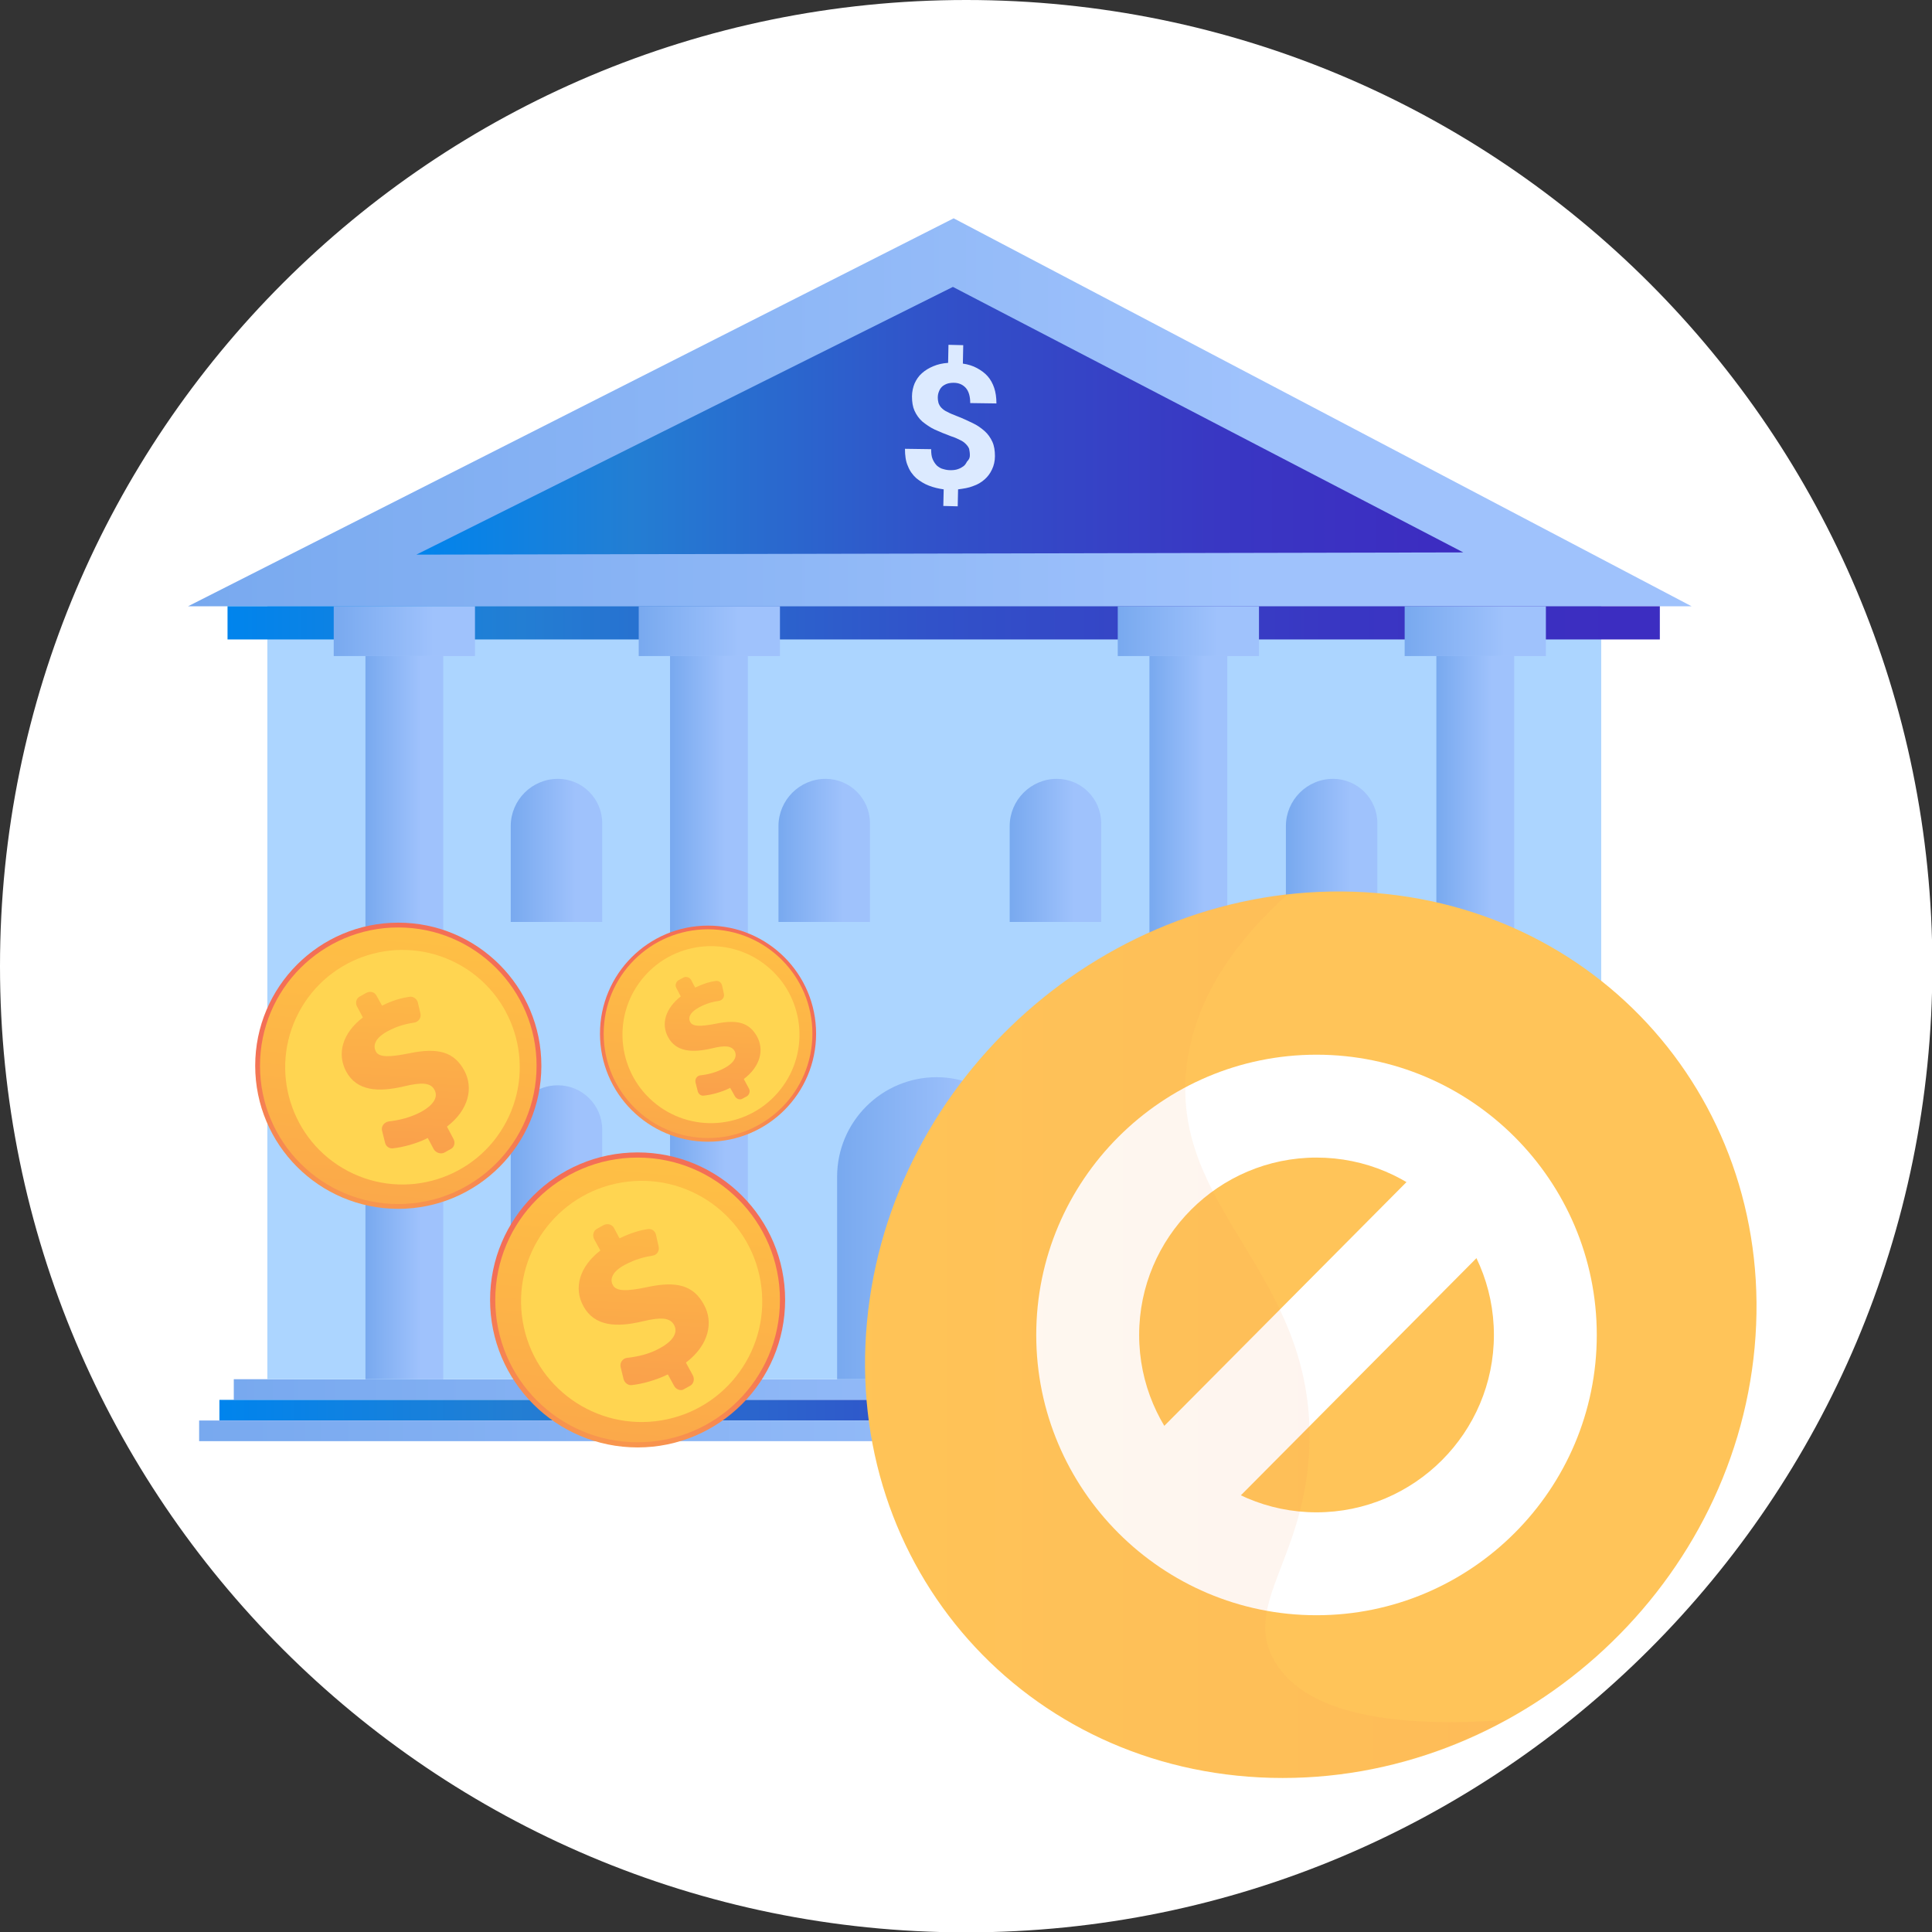
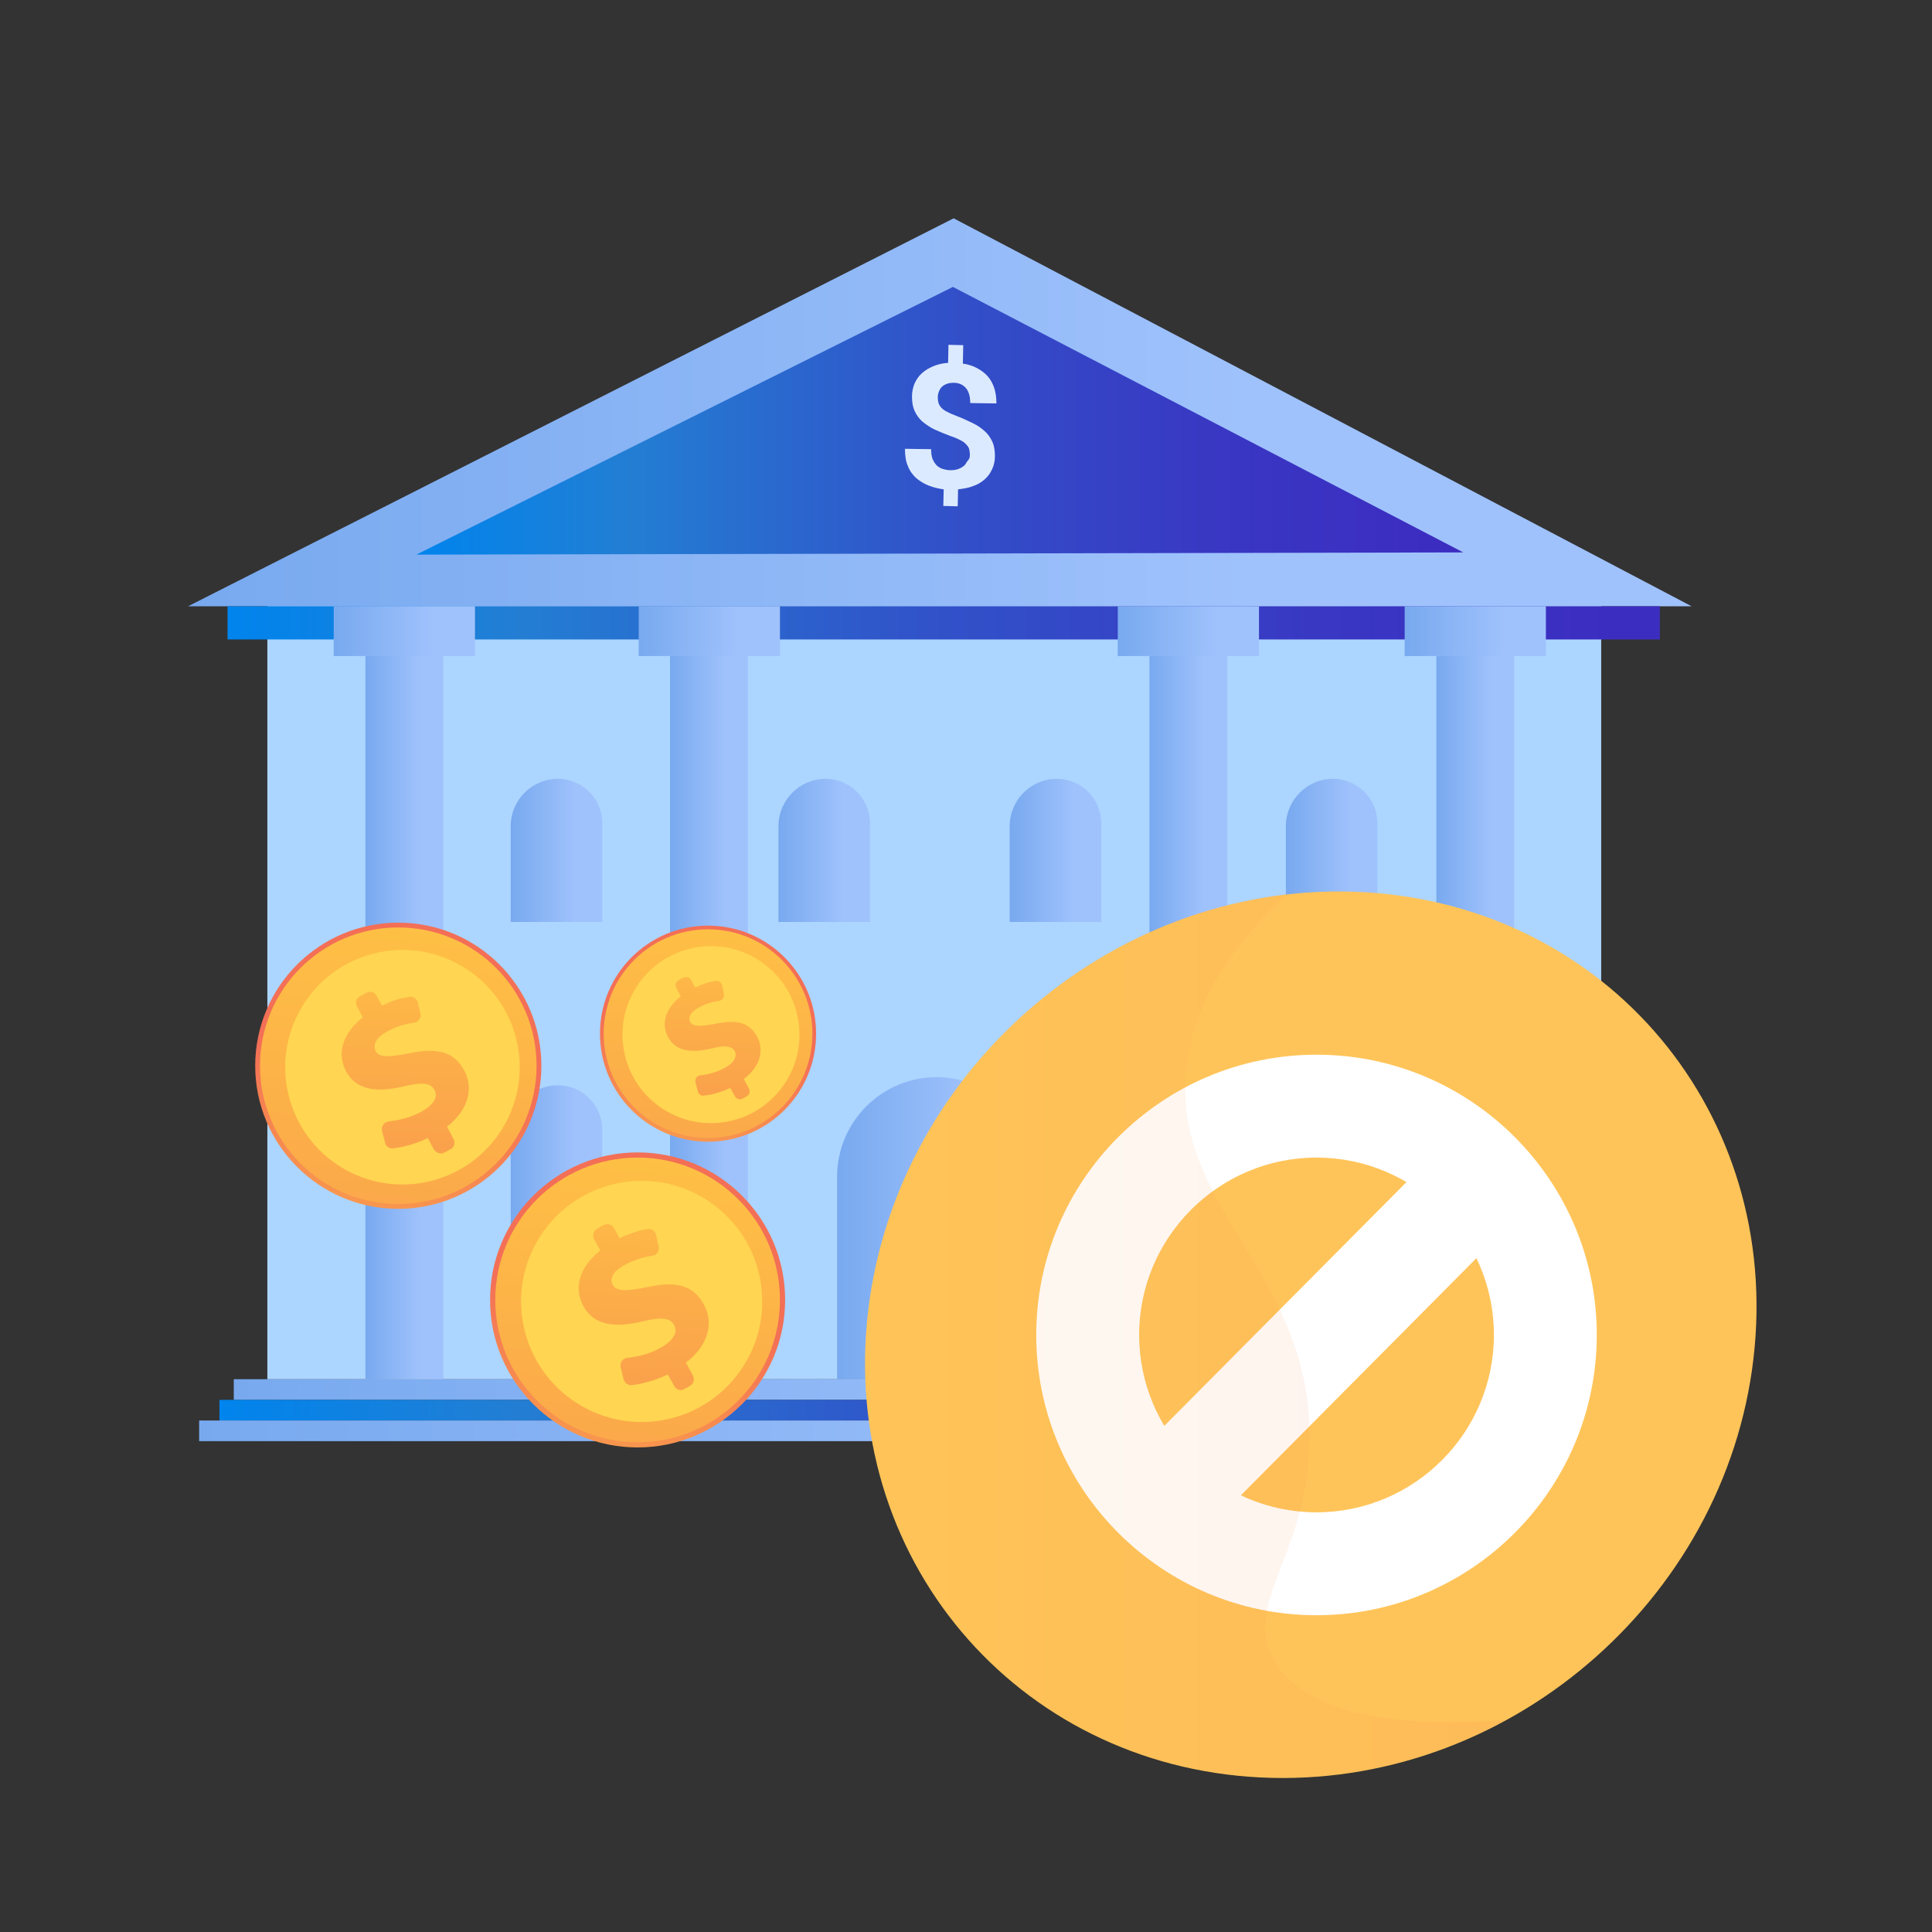
<svg xmlns="http://www.w3.org/2000/svg" width="100" height="100" viewBox="0 0 100 100" fill="none">
  <rect x="0" y="0" width="100" height="100" fill="#333333" stroke="none" />
  <g clip-path="url(#clip0_3455_7681)">
-     <path d="M50.01 100.019C77.629 100.019 100.019 77.629 100.019 50.01C100.019 22.39 77.629 0 50.01 0C22.39 0 0 22.39 0 50.01C0 77.629 22.39 100.019 50.01 100.019Z" fill="white" />
    <path d="M85.913 71.388H12.101V72.457H85.913V71.388Z" fill="url(#paint0_linear_3455_7681)" />
    <path d="M86.696 72.457H11.357V73.525H86.696V72.457Z" fill="url(#paint1_linear_3455_7681)" />
    <path d="M87.708 73.525H10.307V74.594H87.708V73.525Z" fill="url(#paint2_linear_3455_7681)" />
    <path d="M82.878 30.597H13.838V71.388H82.878V30.597Z" fill="#ACD5FF" />
    <path d="M87.555 31.38H9.735L49.361 11.3L87.555 31.38Z" fill="url(#paint3_linear_3455_7681)" />
    <path d="M21.55 28.708L75.74 28.593L49.322 14.85L21.55 28.708Z" fill="url(#paint4_linear_3455_7681)" />
    <path d="M85.913 31.38H11.777V33.098H85.913V31.38Z" fill="url(#paint5_linear_3455_7681)" />
    <path d="M24.585 31.38H17.274V33.957H24.585V31.38Z" fill="url(#paint6_linear_3455_7681)" />
    <path d="M22.943 33.957H18.916V71.388H22.943V33.957Z" fill="url(#paint7_linear_3455_7681)" />
    <path d="M40.37 31.38H33.06V33.957H40.37V31.38Z" fill="url(#paint8_linear_3455_7681)" />
    <path d="M38.71 33.957H34.682V71.388H38.71V33.957Z" fill="url(#paint9_linear_3455_7681)" />
    <path d="M65.165 31.38H57.855V33.957H65.165V31.38Z" fill="url(#paint10_linear_3455_7681)" />
    <path d="M63.524 33.957H59.496V71.388H63.524V33.957Z" fill="url(#paint11_linear_3455_7681)" />
    <path d="M80.015 31.38H72.705V33.957H80.015V31.38Z" fill="url(#paint12_linear_3455_7681)" />
    <path d="M78.374 33.957H74.346V71.388H78.374V33.957Z" fill="url(#paint13_linear_3455_7681)" />
    <path d="M50.2 23.554C50.2 23.439 50.181 23.325 50.162 23.23C50.124 23.134 50.067 23.058 49.99 22.981C49.914 22.905 49.819 22.829 49.685 22.771C49.571 22.714 49.418 22.638 49.227 22.581C48.922 22.466 48.635 22.352 48.387 22.237C48.139 22.122 47.929 21.97 47.738 21.817C47.566 21.664 47.433 21.473 47.337 21.264C47.242 21.053 47.204 20.805 47.204 20.519C47.204 20.271 47.261 20.042 47.337 19.851C47.433 19.641 47.547 19.469 47.719 19.317C47.891 19.164 48.082 19.049 48.311 18.954C48.54 18.858 48.788 18.801 49.074 18.782L49.093 17.847L49.857 17.866L49.838 18.82C50.105 18.858 50.353 18.935 50.563 19.049C50.773 19.164 50.964 19.297 51.117 19.469C51.269 19.641 51.384 19.851 51.46 20.08C51.536 20.309 51.575 20.576 51.575 20.882L50.219 20.863C50.219 20.519 50.143 20.252 49.99 20.08C49.838 19.908 49.628 19.813 49.361 19.813C49.227 19.813 49.093 19.832 48.998 19.87C48.903 19.908 48.807 19.965 48.75 20.023C48.673 20.099 48.635 20.175 48.597 20.271C48.559 20.366 48.54 20.462 48.54 20.576C48.54 20.691 48.559 20.786 48.578 20.863C48.616 20.958 48.654 21.034 48.731 21.111C48.807 21.187 48.903 21.264 49.036 21.321C49.17 21.397 49.322 21.454 49.513 21.531C49.819 21.645 50.086 21.779 50.334 21.893C50.582 22.008 50.792 22.161 50.964 22.313C51.136 22.466 51.269 22.657 51.365 22.867C51.46 23.077 51.498 23.325 51.498 23.611C51.498 23.859 51.441 24.108 51.346 24.298C51.25 24.508 51.117 24.68 50.964 24.814C50.792 24.966 50.601 25.081 50.372 25.157C50.143 25.253 49.876 25.291 49.59 25.329L49.571 26.207L48.826 26.188L48.845 25.329C48.578 25.291 48.33 25.234 48.082 25.138C47.834 25.043 47.624 24.909 47.433 24.756C47.242 24.585 47.089 24.375 46.994 24.127C46.879 23.878 46.841 23.573 46.841 23.23L48.196 23.249C48.196 23.459 48.215 23.63 48.273 23.764C48.33 23.898 48.406 24.012 48.502 24.108C48.597 24.184 48.712 24.26 48.826 24.279C48.941 24.317 49.074 24.337 49.208 24.337C49.361 24.337 49.494 24.317 49.59 24.279C49.704 24.241 49.8 24.184 49.876 24.127C49.952 24.069 50.01 23.974 50.048 23.898C50.181 23.764 50.2 23.669 50.2 23.554Z" fill="#DCEAFF" />
    <path d="M53.35 71.388H43.329V60.908C43.329 58.065 45.639 55.755 48.483 55.755C51.174 55.755 53.35 57.931 53.35 60.622V71.388Z" fill="url(#paint14_linear_3455_7681)" />
    <path d="M45.028 47.719H40.294V42.756C40.294 41.42 41.382 40.313 42.737 40.313C43.997 40.313 45.028 41.344 45.028 42.603V47.719Z" fill="url(#paint15_linear_3455_7681)" />
    <path d="M31.17 47.719H26.436V42.756C26.436 41.42 27.524 40.313 28.88 40.313C30.139 40.313 31.17 41.344 31.17 42.603V47.719Z" fill="url(#paint16_linear_3455_7681)" />
    <path d="M31.17 63.562H26.436V58.618C26.436 57.282 27.524 56.175 28.88 56.175C30.139 56.175 31.17 57.206 31.17 58.465V63.562Z" fill="url(#paint17_linear_3455_7681)" />
    <path d="M71.292 47.719H66.558V42.756C66.558 41.42 67.647 40.313 69.002 40.313C70.261 40.313 71.292 41.344 71.292 42.603V47.719Z" fill="url(#paint18_linear_3455_7681)" />
    <path d="M71.292 63.562H66.558V58.618C66.558 57.282 67.647 56.175 69.002 56.175C70.261 56.175 71.292 57.206 71.292 58.465V63.562Z" fill="url(#paint19_linear_3455_7681)" />
    <path d="M56.996 47.719H52.262V42.756C52.262 41.42 53.35 40.313 54.705 40.313C55.965 40.313 56.996 41.344 56.996 42.603V47.719Z" fill="url(#paint20_linear_3455_7681)" />
    <path d="M20.615 62.569C24.705 62.569 28.021 59.253 28.021 55.163C28.021 51.073 24.705 47.757 20.615 47.757C16.524 47.757 13.209 51.073 13.209 55.163C13.209 59.253 16.524 62.569 20.615 62.569Z" fill="url(#paint21_linear_3455_7681)" />
    <path d="M20.615 62.321C24.568 62.321 27.773 59.116 27.773 55.163C27.773 51.21 24.568 48.005 20.615 48.005C16.662 48.005 13.457 51.21 13.457 55.163C13.457 59.116 16.662 62.321 20.615 62.321Z" fill="url(#paint22_linear_3455_7681)" />
    <path d="M26.203 58.065C27.764 55.099 26.624 51.428 23.658 49.867C20.691 48.306 17.02 49.446 15.46 52.413C13.899 55.38 15.039 59.05 18.005 60.611C20.972 62.172 24.642 61.032 26.203 58.065Z" fill="#FFD551" />
    <path d="M22.447 59.477L22.142 58.904C21.531 59.21 20.844 59.382 20.328 59.439C20.137 59.458 19.966 59.324 19.927 59.133L19.775 58.523C19.718 58.294 19.889 58.084 20.118 58.045C20.634 57.988 21.225 57.855 21.798 57.549C22.39 57.225 22.714 56.805 22.485 56.404C22.294 56.041 21.836 56.003 20.901 56.232C19.584 56.538 18.477 56.48 17.923 55.469C17.427 54.552 17.713 53.483 18.782 52.663L18.477 52.09C18.381 51.899 18.439 51.67 18.63 51.575L18.973 51.384C19.164 51.288 19.393 51.346 19.488 51.536L19.775 52.052C20.347 51.766 20.805 51.651 21.187 51.594C21.378 51.556 21.569 51.689 21.626 51.88L21.76 52.453C21.817 52.682 21.664 52.892 21.435 52.93C21.073 52.987 20.596 53.083 20.042 53.388C19.355 53.77 19.317 54.151 19.45 54.419C19.622 54.743 20.157 54.724 21.206 54.514C22.695 54.209 23.516 54.457 24.031 55.411C24.509 56.289 24.279 57.435 23.134 58.313L23.478 58.962C23.573 59.153 23.516 59.382 23.325 59.477L22.982 59.668C22.791 59.744 22.561 59.668 22.447 59.477Z" fill="url(#paint23_linear_3455_7681)" />
    <path d="M33.002 74.919C37.219 74.919 40.638 71.501 40.638 67.284C40.638 63.067 37.219 59.649 33.002 59.649C28.786 59.649 25.367 63.067 25.367 67.284C25.367 71.501 28.786 74.919 33.002 74.919Z" fill="url(#paint24_linear_3455_7681)" />
    <path d="M33.002 74.652C37.072 74.652 40.37 71.353 40.37 67.284C40.37 63.215 37.072 59.916 33.002 59.916C28.933 59.916 25.635 63.215 25.635 67.284C25.635 71.353 28.933 74.652 33.002 74.652Z" fill="url(#paint25_linear_3455_7681)" />
    <path d="M34.245 73.517C37.645 72.947 39.938 69.728 39.367 66.328C38.797 62.929 35.578 60.636 32.178 61.206C28.779 61.777 26.485 64.996 27.056 68.395C27.627 71.795 30.846 74.088 34.245 73.517Z" fill="#FFD551" />
    <path d="M34.892 71.731L34.568 71.14C33.938 71.445 33.231 71.636 32.697 71.693C32.506 71.712 32.334 71.579 32.277 71.388L32.124 70.758C32.067 70.529 32.239 70.3 32.468 70.281C33.002 70.223 33.613 70.09 34.186 69.765C34.778 69.441 35.121 69.002 34.892 68.582C34.682 68.2 34.224 68.162 33.27 68.391C31.915 68.716 30.769 68.658 30.197 67.608C29.681 66.673 29.987 65.566 31.075 64.726L30.75 64.134C30.655 63.944 30.712 63.695 30.903 63.6L31.246 63.409C31.437 63.314 31.685 63.371 31.781 63.562L32.067 64.096C32.659 63.81 33.136 63.676 33.518 63.619C33.728 63.581 33.919 63.715 33.957 63.925L34.09 64.516C34.148 64.745 33.995 64.974 33.766 64.993C33.403 65.051 32.907 65.165 32.334 65.471C31.628 65.852 31.571 66.253 31.724 66.52C31.895 66.845 32.449 66.845 33.518 66.616C35.045 66.291 35.904 66.54 36.438 67.532C36.934 68.429 36.706 69.613 35.503 70.529L35.866 71.197C35.961 71.388 35.904 71.636 35.713 71.731L35.369 71.922C35.236 71.999 34.988 71.922 34.892 71.731Z" fill="url(#paint26_linear_3455_7681)" />
    <path d="M36.648 59.095C39.737 59.095 42.241 56.591 42.241 53.503C42.241 50.414 39.737 47.91 36.648 47.91C33.559 47.91 31.055 50.414 31.055 53.503C31.055 56.591 33.559 59.095 36.648 59.095Z" fill="url(#paint27_linear_3455_7681)" />
    <path d="M36.648 58.904C39.632 58.904 42.05 56.486 42.05 53.503C42.05 50.519 39.632 48.101 36.648 48.101C33.665 48.101 31.246 50.519 31.246 53.503C31.246 56.486 33.665 58.904 36.648 58.904Z" fill="url(#paint28_linear_3455_7681)" />
    <path d="M40.404 56.38C41.966 54.39 41.618 51.51 39.627 49.949C37.636 48.387 34.757 48.735 33.195 50.726C31.634 52.716 31.982 55.596 33.972 57.157C35.963 58.719 38.843 58.371 40.404 56.38Z" fill="#FFD551" />
    <path d="M38.042 56.747L37.794 56.308C37.335 56.538 36.82 56.671 36.419 56.709C36.285 56.728 36.152 56.633 36.114 56.48L35.999 56.022C35.961 55.85 36.076 55.678 36.247 55.659C36.629 55.621 37.087 55.507 37.507 55.278C37.946 55.049 38.194 54.705 38.023 54.4C37.87 54.132 37.526 54.094 36.839 54.266C35.846 54.495 35.007 54.457 34.587 53.693C34.205 53.006 34.434 52.205 35.236 51.575L35.007 51.136C34.93 51.002 34.988 50.811 35.121 50.735L35.369 50.601C35.503 50.525 35.694 50.582 35.77 50.716L35.98 51.117C36.419 50.907 36.763 50.811 37.049 50.773C37.202 50.754 37.335 50.849 37.373 51.002L37.469 51.441C37.507 51.613 37.393 51.766 37.221 51.804C36.954 51.842 36.591 51.918 36.171 52.147C35.656 52.434 35.617 52.72 35.732 52.911C35.866 53.14 36.266 53.14 37.049 52.987C38.175 52.758 38.786 52.93 39.187 53.655C39.55 54.323 39.378 55.182 38.5 55.85L38.767 56.347C38.843 56.48 38.786 56.671 38.652 56.747L38.404 56.881C38.29 56.938 38.118 56.881 38.042 56.747Z" fill="url(#paint29_linear_3455_7681)" />
    <path d="M90.819 69.746C89.654 82.382 78.469 92.346 65.795 92.021C53.083 91.697 43.691 81.141 44.875 68.429C46.058 55.717 57.339 45.753 70.032 46.154C82.707 46.555 91.983 57.11 90.819 69.746Z" fill="#FFC459" />
    <path d="M68.143 83.604C60.145 83.604 53.636 77.095 53.636 69.097C53.636 61.099 60.145 54.591 68.143 54.591C76.141 54.591 82.649 61.099 82.649 69.097C82.649 77.095 76.141 83.604 68.143 83.604ZM68.143 59.916C63.085 59.916 58.962 64.039 58.962 69.097C58.962 74.155 63.085 78.278 68.143 78.278C73.201 78.278 77.324 74.155 77.324 69.097C77.324 64.02 73.201 59.916 68.143 59.916Z" fill="white" />
    <path d="M61.424 79.118C60.737 79.118 60.069 78.851 59.534 78.335C58.484 77.305 58.484 75.606 59.515 74.556L74.003 59.973C75.033 58.923 76.732 58.923 77.782 59.954C78.832 60.985 78.832 62.684 77.801 63.733L63.314 78.316C62.798 78.851 62.111 79.118 61.424 79.118Z" fill="white" />
    <g opacity="0.3">
      <path opacity="0.3" d="M65.948 85.932C64.287 82.993 67.647 80.569 67.78 74.69C67.99 65.776 60.431 62.531 61.443 55.01C61.729 52.911 62.76 49.78 66.673 46.268C55.392 47.528 45.944 56.843 44.875 68.41C43.691 81.122 53.083 91.678 65.795 92.002C70.128 92.117 74.289 91.01 77.935 89.025C73.182 89.368 67.704 89.063 65.948 85.932Z" fill="url(#paint30_linear_3455_7681)" />
    </g>
  </g>
  <defs>
    <linearGradient id="paint0_linear_3455_7681" x1="12.11" y1="71.922" x2="85.929" y2="71.922" gradientUnits="userSpaceOnUse">
      <stop stop-color="#78A9EF" />
      <stop offset="0.708" stop-color="#9FC2FC" />
    </linearGradient>
    <linearGradient id="paint1_linear_3455_7681" x1="11.354" y1="72.989" x2="86.685" y2="72.989" gradientUnits="userSpaceOnUse">
      <stop stop-color="#0084ED" />
      <stop offset="0.205" stop-color="#237ED3" />
      <stop offset="0.491" stop-color="#3152C9" />
      <stop offset="0.767" stop-color="#3937C3" />
      <stop offset="0.967" stop-color="#3C2DC1" />
    </linearGradient>
    <linearGradient id="paint2_linear_3455_7681" x1="10.315" y1="74.056" x2="87.724" y2="74.056" gradientUnits="userSpaceOnUse">
      <stop stop-color="#78A9EF" />
      <stop offset="0.708" stop-color="#9FC2FC" />
    </linearGradient>
    <linearGradient id="paint3_linear_3455_7681" x1="9.737" y1="21.34" x2="87.556" y2="21.34" gradientUnits="userSpaceOnUse">
      <stop stop-color="#78A9EF" />
      <stop offset="0.708" stop-color="#9FC2FC" />
    </linearGradient>
    <linearGradient id="paint4_linear_3455_7681" x1="21.549" y1="21.775" x2="75.744" y2="21.775" gradientUnits="userSpaceOnUse">
      <stop stop-color="#0084ED" />
      <stop offset="0.205" stop-color="#237ED3" />
      <stop offset="0.491" stop-color="#3152C9" />
      <stop offset="0.767" stop-color="#3937C3" />
      <stop offset="0.967" stop-color="#3C2DC1" />
    </linearGradient>
    <linearGradient id="paint5_linear_3455_7681" x1="11.768" y1="32.24" x2="85.903" y2="32.24" gradientUnits="userSpaceOnUse">
      <stop stop-color="#0084ED" />
      <stop offset="0.205" stop-color="#237ED3" />
      <stop offset="0.491" stop-color="#3152C9" />
      <stop offset="0.767" stop-color="#3937C3" />
      <stop offset="0.967" stop-color="#3C2DC1" />
    </linearGradient>
    <linearGradient id="paint6_linear_3455_7681" x1="17.273" y1="32.673" x2="24.576" y2="32.673" gradientUnits="userSpaceOnUse">
      <stop stop-color="#78A9EF" />
      <stop offset="0.708" stop-color="#9FC2FC" />
    </linearGradient>
    <linearGradient id="paint7_linear_3455_7681" x1="18.912" y1="52.677" x2="22.937" y2="52.677" gradientUnits="userSpaceOnUse">
      <stop stop-color="#78A9EF" />
      <stop offset="0.708" stop-color="#9FC2FC" />
    </linearGradient>
    <linearGradient id="paint8_linear_3455_7681" x1="33.052" y1="32.673" x2="40.354" y2="32.673" gradientUnits="userSpaceOnUse">
      <stop stop-color="#78A9EF" />
      <stop offset="0.708" stop-color="#9FC2FC" />
    </linearGradient>
    <linearGradient id="paint9_linear_3455_7681" x1="34.691" y1="52.677" x2="38.716" y2="52.677" gradientUnits="userSpaceOnUse">
      <stop stop-color="#78A9EF" />
      <stop offset="0.708" stop-color="#9FC2FC" />
    </linearGradient>
    <linearGradient id="paint10_linear_3455_7681" x1="57.856" y1="32.673" x2="65.159" y2="32.673" gradientUnits="userSpaceOnUse">
      <stop stop-color="#78A9EF" />
      <stop offset="0.708" stop-color="#9FC2FC" />
    </linearGradient>
    <linearGradient id="paint11_linear_3455_7681" x1="59.495" y1="52.677" x2="63.52" y2="52.677" gradientUnits="userSpaceOnUse">
      <stop stop-color="#78A9EF" />
      <stop offset="0.708" stop-color="#9FC2FC" />
    </linearGradient>
    <linearGradient id="paint12_linear_3455_7681" x1="72.714" y1="32.673" x2="80.017" y2="32.673" gradientUnits="userSpaceOnUse">
      <stop stop-color="#78A9EF" />
      <stop offset="0.708" stop-color="#9FC2FC" />
    </linearGradient>
    <linearGradient id="paint13_linear_3455_7681" x1="74.353" y1="52.677" x2="78.378" y2="52.677" gradientUnits="userSpaceOnUse">
      <stop stop-color="#78A9EF" />
      <stop offset="0.708" stop-color="#9FC2FC" />
    </linearGradient>
    <linearGradient id="paint14_linear_3455_7681" x1="43.322" y1="63.566" x2="53.342" y2="63.566" gradientUnits="userSpaceOnUse">
      <stop stop-color="#78A9EF" />
      <stop offset="0.708" stop-color="#9FC2FC" />
    </linearGradient>
    <linearGradient id="paint15_linear_3455_7681" x1="40.301" y1="44.017" x2="45.03" y2="44.017" gradientUnits="userSpaceOnUse">
      <stop stop-color="#78A9EF" />
      <stop offset="0.708" stop-color="#9FC2FC" />
    </linearGradient>
    <linearGradient id="paint16_linear_3455_7681" x1="26.449" y1="44.017" x2="31.179" y2="44.017" gradientUnits="userSpaceOnUse">
      <stop stop-color="#78A9EF" />
      <stop offset="0.708" stop-color="#9FC2FC" />
    </linearGradient>
    <linearGradient id="paint17_linear_3455_7681" x1="26.449" y1="59.873" x2="31.179" y2="59.873" gradientUnits="userSpaceOnUse">
      <stop stop-color="#78A9EF" />
      <stop offset="0.708" stop-color="#9FC2FC" />
    </linearGradient>
    <linearGradient id="paint18_linear_3455_7681" x1="66.572" y1="44.017" x2="71.301" y2="44.017" gradientUnits="userSpaceOnUse">
      <stop stop-color="#78A9EF" />
      <stop offset="0.708" stop-color="#9FC2FC" />
    </linearGradient>
    <linearGradient id="paint19_linear_3455_7681" x1="66.572" y1="59.873" x2="71.301" y2="59.873" gradientUnits="userSpaceOnUse">
      <stop stop-color="#78A9EF" />
      <stop offset="0.708" stop-color="#9FC2FC" />
    </linearGradient>
    <linearGradient id="paint20_linear_3455_7681" x1="52.259" y1="44.017" x2="56.989" y2="44.017" gradientUnits="userSpaceOnUse">
      <stop stop-color="#78A9EF" />
      <stop offset="0.708" stop-color="#9FC2FC" />
    </linearGradient>
    <linearGradient id="paint21_linear_3455_7681" x1="17.292" y1="70.335" x2="20.536" y2="55.456" gradientUnits="userSpaceOnUse">
      <stop stop-color="#FFC444" />
      <stop offset="0.996" stop-color="#F36F56" />
    </linearGradient>
    <linearGradient id="paint22_linear_3455_7681" x1="21.467" y1="45.382" x2="16.774" y2="98.424" gradientUnits="userSpaceOnUse">
      <stop stop-color="#FFC444" />
      <stop offset="0.996" stop-color="#F36F56" />
    </linearGradient>
    <linearGradient id="paint23_linear_3455_7681" x1="21.302" y1="46.918" x2="20.056" y2="77.475" gradientUnits="userSpaceOnUse">
      <stop stop-color="#FFC444" />
      <stop offset="0.996" stop-color="#F36F56" />
    </linearGradient>
    <linearGradient id="paint24_linear_3455_7681" x1="29.574" y1="82.893" x2="32.912" y2="67.583" gradientUnits="userSpaceOnUse">
      <stop stop-color="#FFC444" />
      <stop offset="0.996" stop-color="#F36F56" />
    </linearGradient>
    <linearGradient id="paint25_linear_3455_7681" x1="33.869" y1="57.217" x2="29.041" y2="111.797" gradientUnits="userSpaceOnUse">
      <stop stop-color="#FFC444" />
      <stop offset="0.996" stop-color="#F36F56" />
    </linearGradient>
    <linearGradient id="paint26_linear_3455_7681" x1="33.7" y1="58.798" x2="32.418" y2="90.241" gradientUnits="userSpaceOnUse">
      <stop stop-color="#FFC444" />
      <stop offset="0.996" stop-color="#F36F56" />
    </linearGradient>
    <linearGradient id="paint27_linear_3455_7681" x1="34.138" y1="64.926" x2="36.584" y2="53.708" gradientUnits="userSpaceOnUse">
      <stop stop-color="#FFC444" />
      <stop offset="0.996" stop-color="#F36F56" />
    </linearGradient>
    <linearGradient id="paint28_linear_3455_7681" x1="37.285" y1="46.113" x2="33.747" y2="86.103" gradientUnits="userSpaceOnUse">
      <stop stop-color="#FFC444" />
      <stop offset="0.996" stop-color="#F36F56" />
    </linearGradient>
    <linearGradient id="paint29_linear_3455_7681" x1="37.16" y1="47.271" x2="36.221" y2="70.309" gradientUnits="userSpaceOnUse">
      <stop stop-color="#FFC444" />
      <stop offset="0.996" stop-color="#F36F56" />
    </linearGradient>
    <linearGradient id="paint30_linear_3455_7681" x1="44.774" y1="69.157" x2="77.932" y2="69.157" gradientUnits="userSpaceOnUse">
      <stop stop-color="#FFC444" />
      <stop offset="0.996" stop-color="#F36F56" />
    </linearGradient>
    <clipPath id="clip0_3455_7681">
      <rect width="100" height="100" fill="white" />
    </clipPath>
  </defs>
</svg>